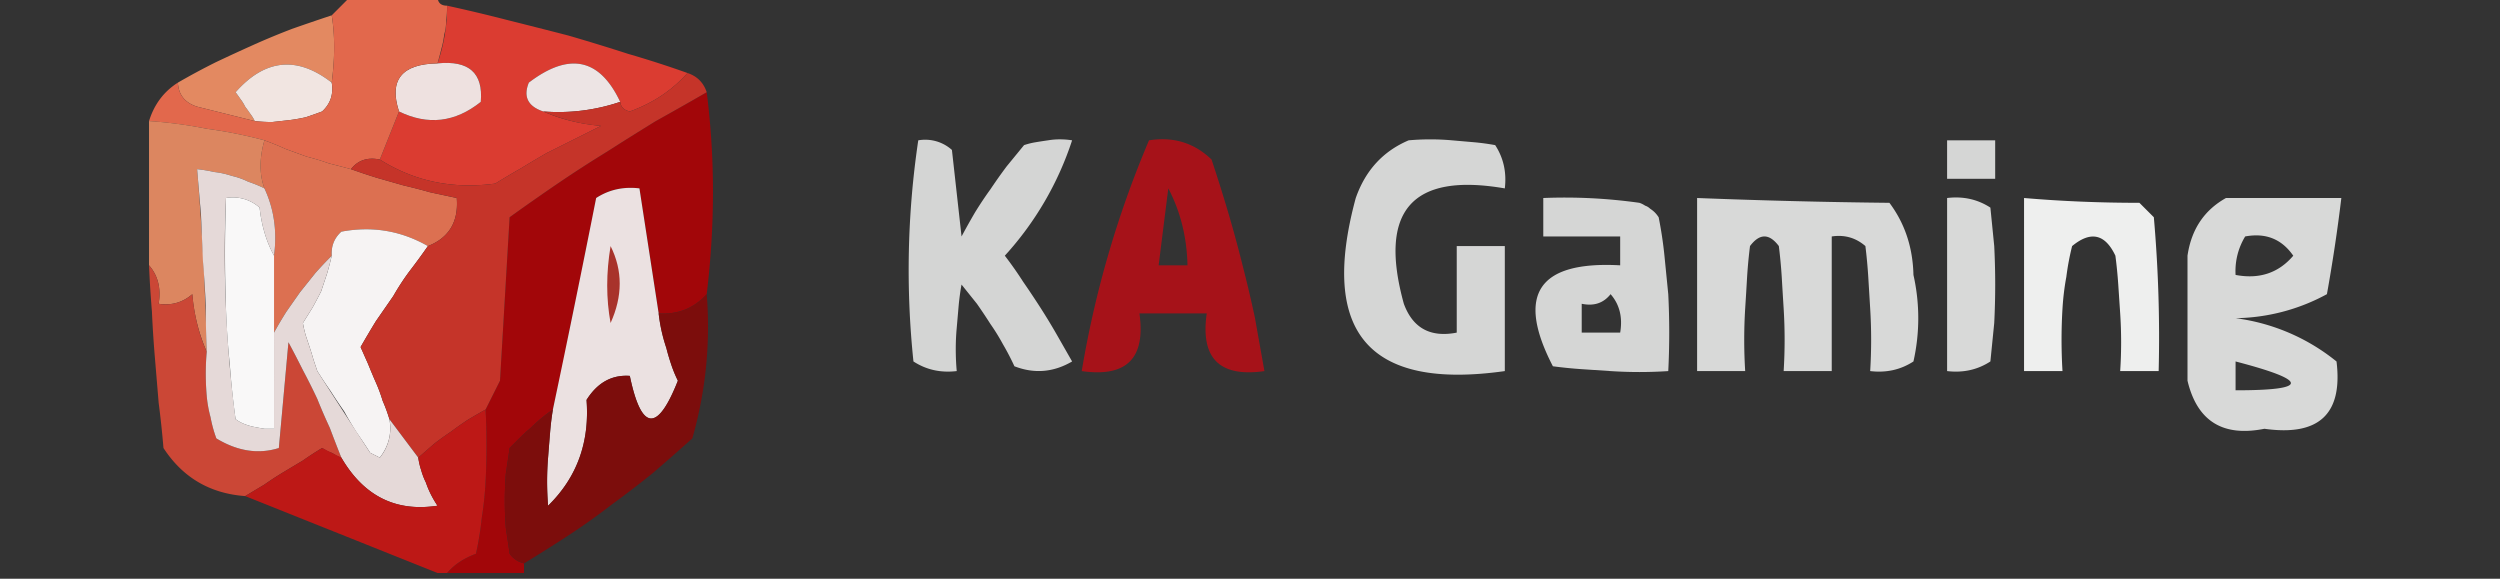
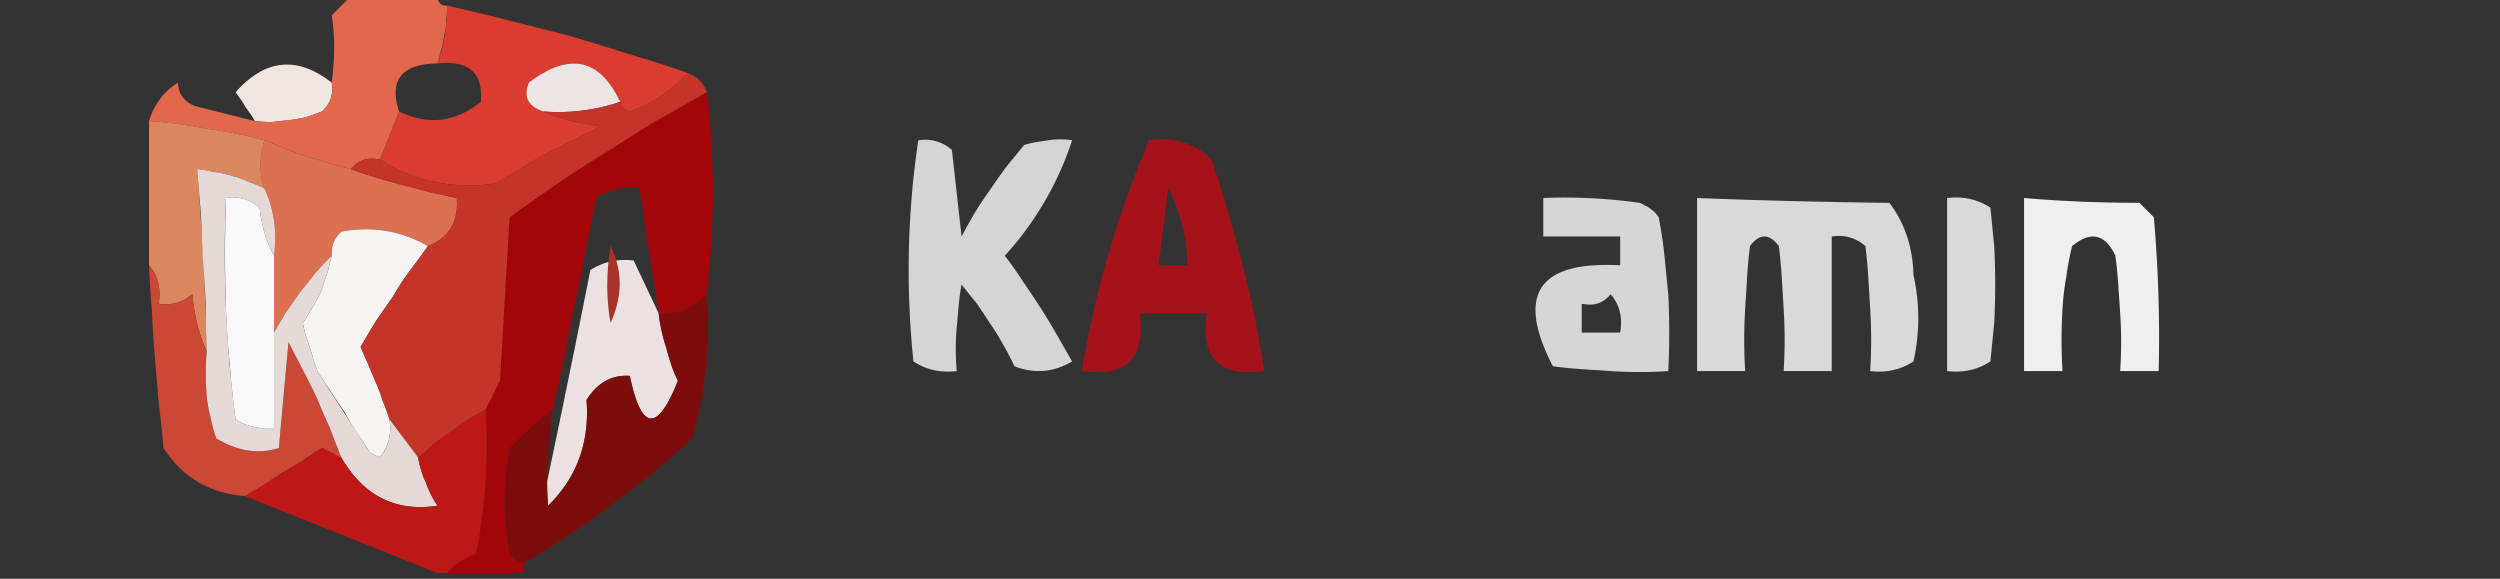
<svg xmlns="http://www.w3.org/2000/svg" width="108" height="25" fill="none">
  <rect width="100%" height="100%" fill="#333333" stroke="none" />
  <g fill-rule="evenodd" clip-path="url(#a)" clip-rule="evenodd">
-     <path fill="#EA8D63" d="M14.33.662q.21 1.287 0 2.907-2.243-1.744-4.153.416.124.165.208.29.124.167.207.333.125.165.208.29.124.167.208.333l-2.493-.623q-.79-.25-.83-1.039a30 30 0 0 1 1.62-.872q.789-.375 1.62-.748.83-.373 1.703-.706.83-.291 1.703-.581" opacity=".96" />
    <path fill="#DB3C31" d="M19.315.246a72 72 0 0 1 2.617.623q1.33.333 2.617.665 1.288.374 2.576.79 1.287.372 2.575.83-.997 1.121-2.492 1.661-.375-.082-.416-.415-1.329-2.825-3.946-.83-.374.913.623 1.245 1.122.499 2.492.623L24.8 6.02l-1.164.582q-.58.332-1.121.664a40 40 0 0 0-1.122.665q-2.741.374-4.984-1.039l.83-2.077q1.87.914 3.531-.415.167-1.869-1.869-1.662a7.6 7.6 0 0 0 .415-2.492" />
-     <path fill="#EEE1E0" d="M18.9 2.738q2.035-.207 1.87 1.662-1.662 1.33-3.532.415-.665-2.035 1.662-2.077" />
    <path fill="#EDE4E4" d="M26.792 4.4a8.3 8.3 0 0 1-3.323.415q-.996-.332-.623-1.246 2.617-1.993 3.946.831" />
    <path fill="#F1E5E1" d="M14.33 3.57q.125.747-.415 1.245-.332.125-.706.25-.373.083-.706.124l-.748.083q-.374 0-.747-.041a2 2 0 0 0-.208-.333 7 7 0 0 0-.208-.29 2 2 0 0 0-.207-.333 7 7 0 0 0-.208-.29q1.91-2.16 4.154-.416" />
    <path fill="#FEFFFE" d="M39.67 6.062a1.73 1.73 0 0 1 1.453.415l.416 3.738q.29-.54.581-1.038.333-.54.665-.997.332-.498.706-.997l.748-.914q.249-.083.498-.124.249-.042.54-.083.249-.042.498-.042.291 0 .54.042a13.7 13.7 0 0 1-2.907 4.984q.416.54.789 1.122.374.54.748 1.121.373.582.706 1.163l.664 1.163q-1.204.706-2.492.208a11 11 0 0 0-.498-.955 9 9 0 0 0-.54-.873 24 24 0 0 0-.582-.872l-.665-.83q-.082.457-.124.913l-.083.956q-.042.456-.042.913 0 .499.042.956-1.04.124-1.87-.416a38 38 0 0 1 .208-9.553" opacity=".79" />
-     <path fill="#FEFFFE" d="M60.854 6.062a10.6 10.6 0 0 1 1.87 0l.955.083q.456.041.913.124.54.83.416 1.87-6.024-1.039-4.362 4.984.582 1.579 2.285 1.246v-3.738h2.077v5.4q-8.806 1.245-6.439-7.477.624-1.786 2.285-2.492m23.261 0h2.077v1.661h-2.077z" opacity=".8" />
    <path fill="#AF1118" d="M49.639 6.062q1.578-.25 2.7.83.373 1.122.706 2.243.332 1.122.623 2.285.29 1.122.54 2.285l.415 2.326q-2.908.415-2.492-2.492h-2.908q.415 2.907-2.492 2.492a44 44 0 0 1 2.907-9.97m.415 5.4H51.3q-.042-1.828-.83-3.324z" opacity=".93" />
    <path fill="#E2684C" d="M15.162-.17H18.9q0 .417.415.416 0 .333-.041.623 0 .333-.083.623-.042.333-.125.623-.082.333-.166.623-2.326.042-1.662 2.077l-.83 2.077q-.79-.166-1.247.416a47 47 0 0 0-.955-.25 10 10 0 0 0-.955-.29l-.914-.333q-.458-.208-.914-.373a20 20 0 0 0-2.492-.499 19.5 19.5 0 0 0-2.493-.332q.333-1.08 1.247-1.662.04.79.83 1.039l2.493.623q.373.04.747.041l.748-.083q.333-.041.706-.124.375-.125.706-.25.54-.498.416-1.246.207-1.62 0-2.907z" />
    <path fill="#A20609" d="M30.53 3.985q.54 4.236 0 8.723-.83.914-2.076.83l-.83-5.4q-1.04-.124-1.87.416-.207 1.163-.457 2.284-.207 1.163-.457 2.285a83 83 0 0 0-.457 2.285q-.249 1.163-.498 2.284-.25.167-.499.374a7 7 0 0 0-.457.416 7 7 0 0 0-.457.415l-.457.457q-.082.58-.166 1.121a16 16 0 0 0 0 2.326q.084.54.166 1.122.25.332.623.416v.415h-3.323q.457-.54 1.246-.83.166-.75.25-1.538a15 15 0 0 0 .166-1.578q.041-.748.041-1.537 0-.79-.041-1.579l.623-1.246.415-7.061a95 95 0 0 1 2.077-1.454q1.04-.706 2.119-1.371 1.038-.664 2.118-1.33 1.122-.623 2.202-1.245" />
    <path fill="#DC7051" d="M11.423 6.062q.458.165.914.373l.914.333q.498.125.955.29.498.126.956.25.58.207 1.121.374l1.163.332q.54.125 1.122.29l1.163.25q.124 1.537-1.246 2.077-1.745-.998-3.739-.623a1.23 1.23 0 0 0-.415 1.038q-.375.375-.706.748l-.665.83-.582.831q-.29.458-.54.914v-3.323q.208-1.578-.415-2.908-.333-.913 0-2.076" />
    <path fill="#FEFFFE" d="M66.67 8.554q2.077-.084 4.153.208.124.041.25.124.124.042.207.125.124.082.208.166.082.083.166.208.166.83.25 1.661l.165 1.662a33 33 0 0 1 0 3.323 19 19 0 0 1-2.492 0l-1.246-.083q-.624-.042-1.246-.125-2.409-4.652 2.907-4.361v-1.247H66.67zm1.66 4.57v1.245h1.662q.167-.996-.415-1.661-.457.581-1.246.415" opacity=".8" />
    <path fill="#FEFFFE" d="M73.315 8.554q4.237.165 8.308.208.997 1.329 1.038 3.115a8.5 8.5 0 0 1 0 3.738q-.83.54-1.869.416a22 22 0 0 0 0-2.7l-.083-1.371a22 22 0 0 0-.124-1.33q-.624-.54-1.454-.415v5.816h-2.077a22 22 0 0 0 0-2.7q-.042-.665-.083-1.371-.042-.664-.125-1.33-.622-.83-1.246 0a22 22 0 0 0-.125 1.33q-.04.706-.083 1.37a21.976 21.976 0 0 0 0 2.7h-2.077zm10.8 0q1.04-.125 1.87.415l.166 1.662a33 33 0 0 1 0 3.323l-.166 1.661q-.83.54-1.87.416z" opacity=".81" />
    <path fill="#FEFFFE" d="M87.439 8.554q2.409.207 4.984.208l.623.623q.29 3.322.208 6.646h-1.662a19 19 0 0 0 0-2.493l-.083-1.246q-.042-.622-.124-1.246-.666-1.412-1.87-.415-.166.664-.249 1.329-.124.665-.166 1.37-.041.666-.041 1.33 0 .706.041 1.37h-1.661z" opacity=".92" />
-     <path fill="#FEFFFE" d="M96.162 8.554h4.984a72 72 0 0 1-.623 4.154 8.5 8.5 0 0 1-3.946 1.038 8.7 8.7 0 0 1 4.361 1.87q.416 3.406-3.115 2.907-2.7.54-3.323-2.077v-5.4q.249-1.703 1.662-2.492m.415 3.323q1.537.29 2.492-.83-.747-1.08-2.077-.832a2.87 2.87 0 0 0-.415 1.662m0 4.984q4.778 0 0-1.246z" opacity=".81" />
    <path fill="#E58B63" d="M6.438 5.23a19 19 0 0 1 2.493.333 19.5 19.5 0 0 1 2.492.499q-.333 1.163 0 2.076a5.4 5.4 0 0 0-.706-.29 3 3 0 0 0-.706-.25 3.6 3.6 0 0 0-.748-.166 7 7 0 0 0-.748-.124q.332 3.945.416 7.892a7.9 7.9 0 0 1-.623-2.492q-.624.54-1.454.415.166-.996-.416-1.662z" opacity=".95" />
    <path fill="#F6F3F3" d="M18.485 10.63q-.375.54-.79 1.08-.373.5-.706 1.08l-.748 1.08q-.331.54-.664 1.122l.332.748q.167.415.332.79.166.373.291.788.166.375.291.79.165.914-.415 1.661l-.416-.207a24 24 0 0 0-.581-.873 16 16 0 0 1-.54-.914 24 24 0 0 1-.582-.872 24 24 0 0 1-.581-.872l-.167-.499q-.082-.29-.166-.54l-.166-.498a5 5 0 0 1-.124-.54l.415-.665q.208-.373.374-.706l.25-.748q.123-.415.207-.789-.042-.622.415-1.038 1.995-.375 3.739.623" />
-     <path fill="#EBE1E1" d="M28.454 13.539q.042.373.124.747.084.375.208.748.083.332.208.706.125.375.29.706-1.329 3.365-2.076-.208-1.164-.083-1.87 1.039.208 2.741-1.661 4.57a14 14 0 0 1-.042-1.04q0-.54.042-1.038.041-.54.083-1.038.042-.54.125-1.039a758 758 0 0 0 1.869-9.138q.83-.54 1.87-.416z" />
+     <path fill="#EBE1E1" d="M28.454 13.539q.042.373.124.747.084.375.208.748.083.332.208.706.125.375.29.706-1.329 3.365-2.076-.208-1.164-.083-1.87 1.039.208 2.741-1.661 4.57a14 14 0 0 1-.042-1.04a758 758 0 0 0 1.869-9.138q.83-.54 1.87-.416z" />
    <path fill="#A8332B" d="M26.377 10.63q.789 1.579 0 3.324-.291-1.578 0-3.323" />
    <path fill="#C53429" d="M29.7 3.154q.623.207.83.83-1.08.624-2.2 1.247-1.08.664-2.12 1.329-1.08.665-2.118 1.37-1.038.707-2.077 1.455l-.415 7.061-.623 1.246q-.374.208-.79.457-.373.25-.706.499-.373.249-.747.54l-.665.581-1.246-1.661a7 7 0 0 0-.29-.79 7 7 0 0 0-.292-.789q-.165-.373-.332-.789l-.332-.748q.333-.58.664-1.121l.748-1.08q.333-.582.706-1.08.415-.54.79-1.08 1.37-.54 1.246-2.077l-1.163-.25q-.582-.165-1.122-.29l-1.163-.332q-.54-.167-1.122-.374.457-.581 1.247-.416 2.243 1.413 4.984 1.039.54-.332 1.122-.665.54-.332 1.121-.664l1.163-.582 1.164-.582a7.9 7.9 0 0 1-2.493-.623 8.3 8.3 0 0 0 3.323-.415q.041.333.416.415 1.495-.54 2.492-1.661" />
    <path fill="#860806" d="M30.53 12.708a17.5 17.5 0 0 1-.622 6.23q-.831.748-1.703 1.496-.873.705-1.787 1.37-.913.707-1.869 1.33a73 73 0 0 1-1.91 1.204 1.05 1.05 0 0 1-.624-.415q-.082-.582-.166-1.121a16 16 0 0 1 0-2.327q.084-.54.166-1.121l.457-.457q.208-.208.457-.415a7 7 0 0 1 .956-.79q-.084.5-.125 1.039-.041.498-.083 1.038a13 13 0 0 0-.042 1.039q0 .498.042 1.038 1.87-1.827 1.661-4.57.706-1.12 1.87-1.038.747 3.573 2.077.208a5.4 5.4 0 0 1-.291-.706 10 10 0 0 1-.208-.706 7.044 7.044 0 0 1-.332-1.495q1.245.082 2.077-.831" opacity=".87" />
    <path fill="#CE4836" d="M6.438 11.462q.582.665.416 1.661a1.73 1.73 0 0 0 1.454-.415q.124 1.37.623 2.492-.042.457-.042.955 0 .458.042.956.041.456.166.914.082.456.25.914 1.37.83 2.7.415l.414-4.57q.333.624.624 1.205.332.624.623 1.246.249.624.54 1.247.249.665.498 1.287a2 2 0 0 1-.208-.083 2 2 0 0 0-.207-.125 2 2 0 0 1-.208-.082 2 2 0 0 0-.208-.125 14 14 0 0 0-.83.54l-.831.498q-.416.249-.83.54l-.832.499q-2.285-.166-3.53-2.077a42 42 0 0 0-.208-1.953l-.166-1.993a49 49 0 0 1-.125-1.953 48 48 0 0 1-.125-1.994" opacity=".98" />
    <path fill="#E5D9D8" d="M11.423 8.138q.623 1.33.415 2.908-.498-.914-.623-2.077a1.73 1.73 0 0 0-1.453-.415q-.208 4.777.415 9.554.165.124.374.207.207.084.415.125.207.041.457.083h.415V14.37q.25-.456.54-.914l.582-.83.665-.831q.332-.375.706-.748-.084.374-.208.79l-.25.747q-.165.333-.373.706l-.415.665q.041.249.124.54l.166.498q.084.249.166.54l.167.499q1.121 1.745 2.284 3.53l.416.208a2.01 2.01 0 0 0 .415-1.661l1.246 1.661q.042.291.125.54.083.291.207.54.084.249.208.499.124.249.291.498-2.7.416-4.154-2.077a63 63 0 0 1-.498-1.287q-.291-.623-.54-1.247-.291-.622-.623-1.246-.291-.582-.624-1.204l-.415 4.569q-1.329.415-2.7-.416a5.6 5.6 0 0 1-.25-.913 5.3 5.3 0 0 1-.165-.914q-.042-.499-.042-.956 0-.498.042-.955a48 48 0 0 1-.042-1.994 49 49 0 0 0-.124-1.952L8.682 9.26q-.083-.956-.167-1.952.375.041.748.124.375.042.748.166.373.084.706.25.374.125.706.29" />
    <path fill="#F9F8F8" d="M11.839 11.046v7.477h-.416a14 14 0 0 1-.457-.083 2.4 2.4 0 0 1-.415-.125 1.6 1.6 0 0 1-.374-.207 36 36 0 0 1-.25-2.368 35 35 0 0 1-.165-2.41 69 69 0 0 1 0-4.776 1.73 1.73 0 0 1 1.453.415q.125 1.164.624 2.077" />
    <path fill="#BD1816" d="M20.977 17.692a30 30 0 0 1 0 3.116 15 15 0 0 1-.166 1.578 14 14 0 0 1-.25 1.537q-.789.29-1.246.83H18.9l-8.308-3.322.831-.499q.416-.29.83-.54l.832-.498q.414-.291.83-.54l.831.415q1.455 2.493 4.154 2.077a5 5 0 0 1-.29-.498 4 4 0 0 1-.209-.499 3 3 0 0 1-.207-.54 3 3 0 0 1-.125-.54l.665-.581q.374-.291.747-.54.332-.25.707-.499.416-.249.789-.457" />
  </g>
  <defs>
    <clipPath id="a">
      <path fill="#fff" d="M0 0h108v25H0z" />
    </clipPath>
  </defs>
</svg>